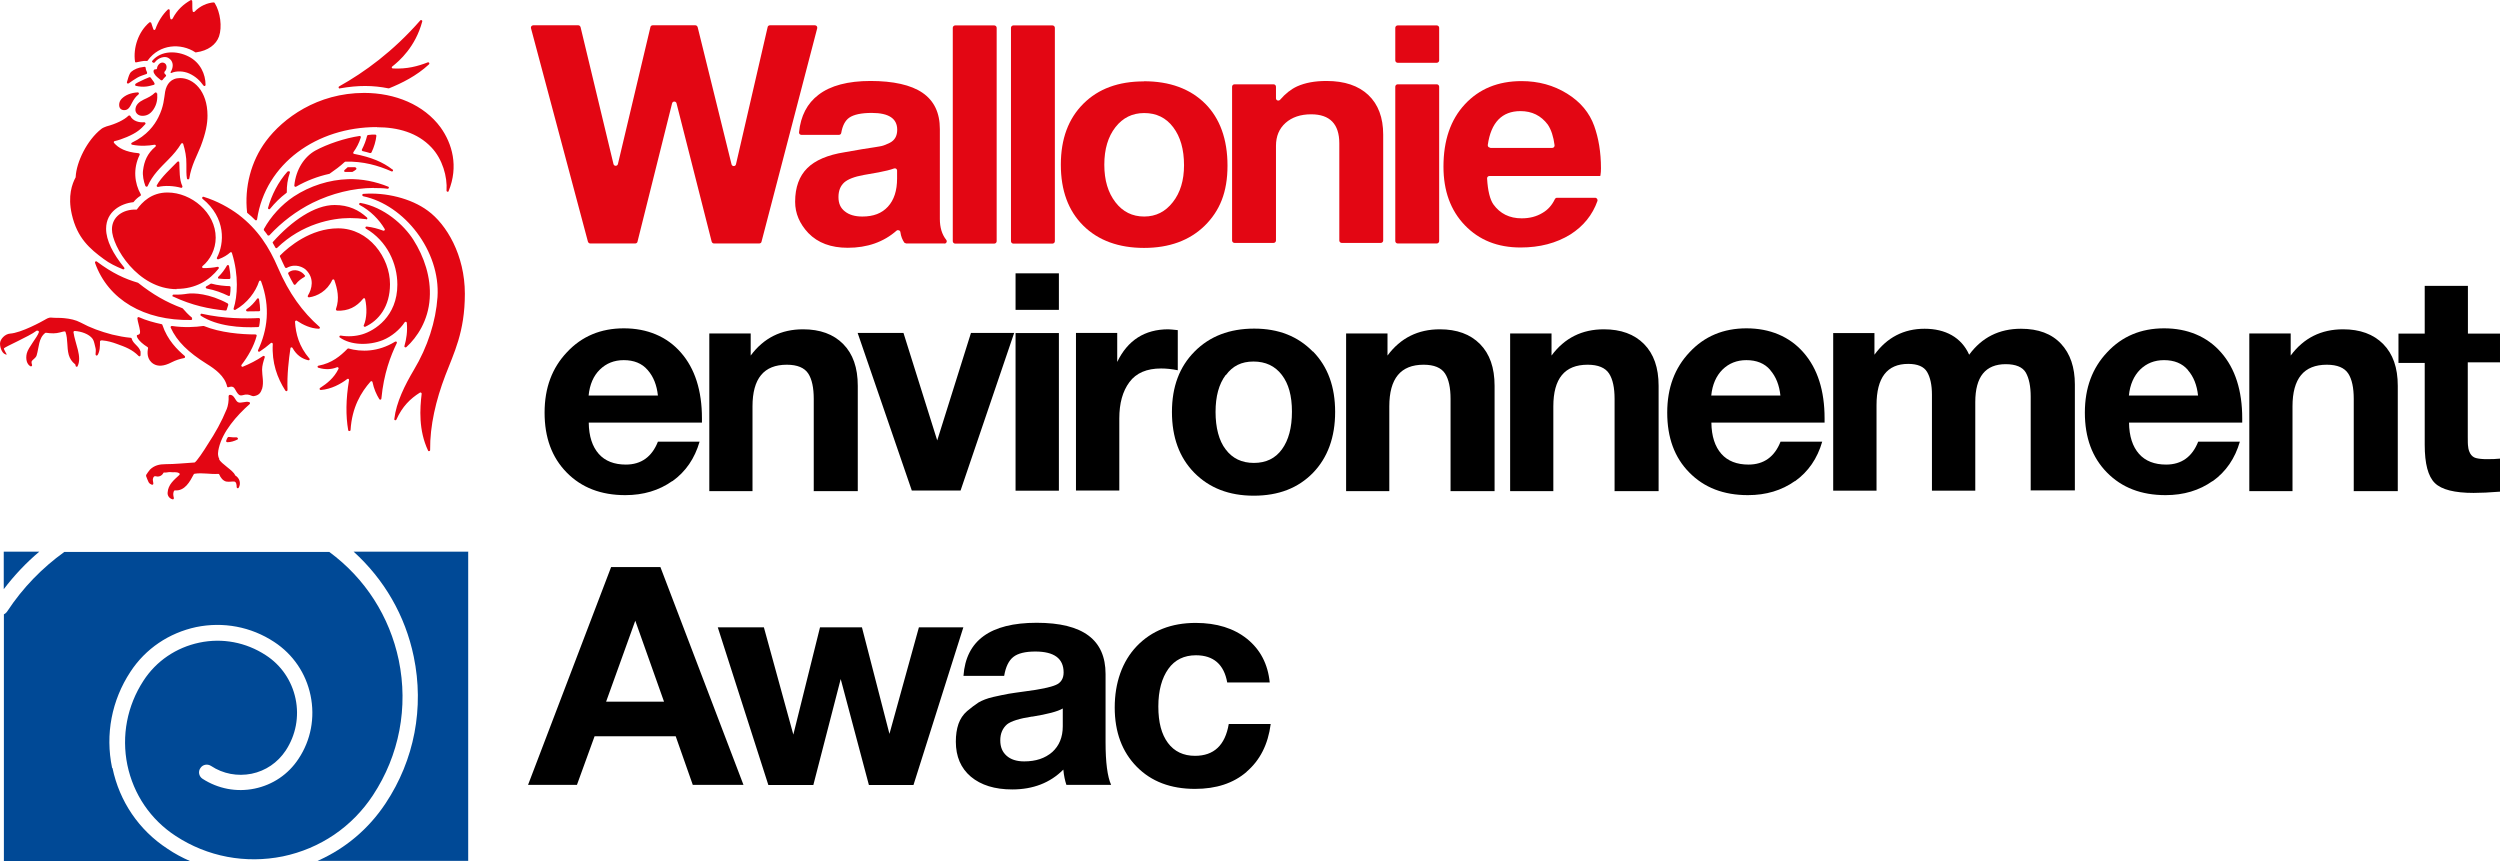
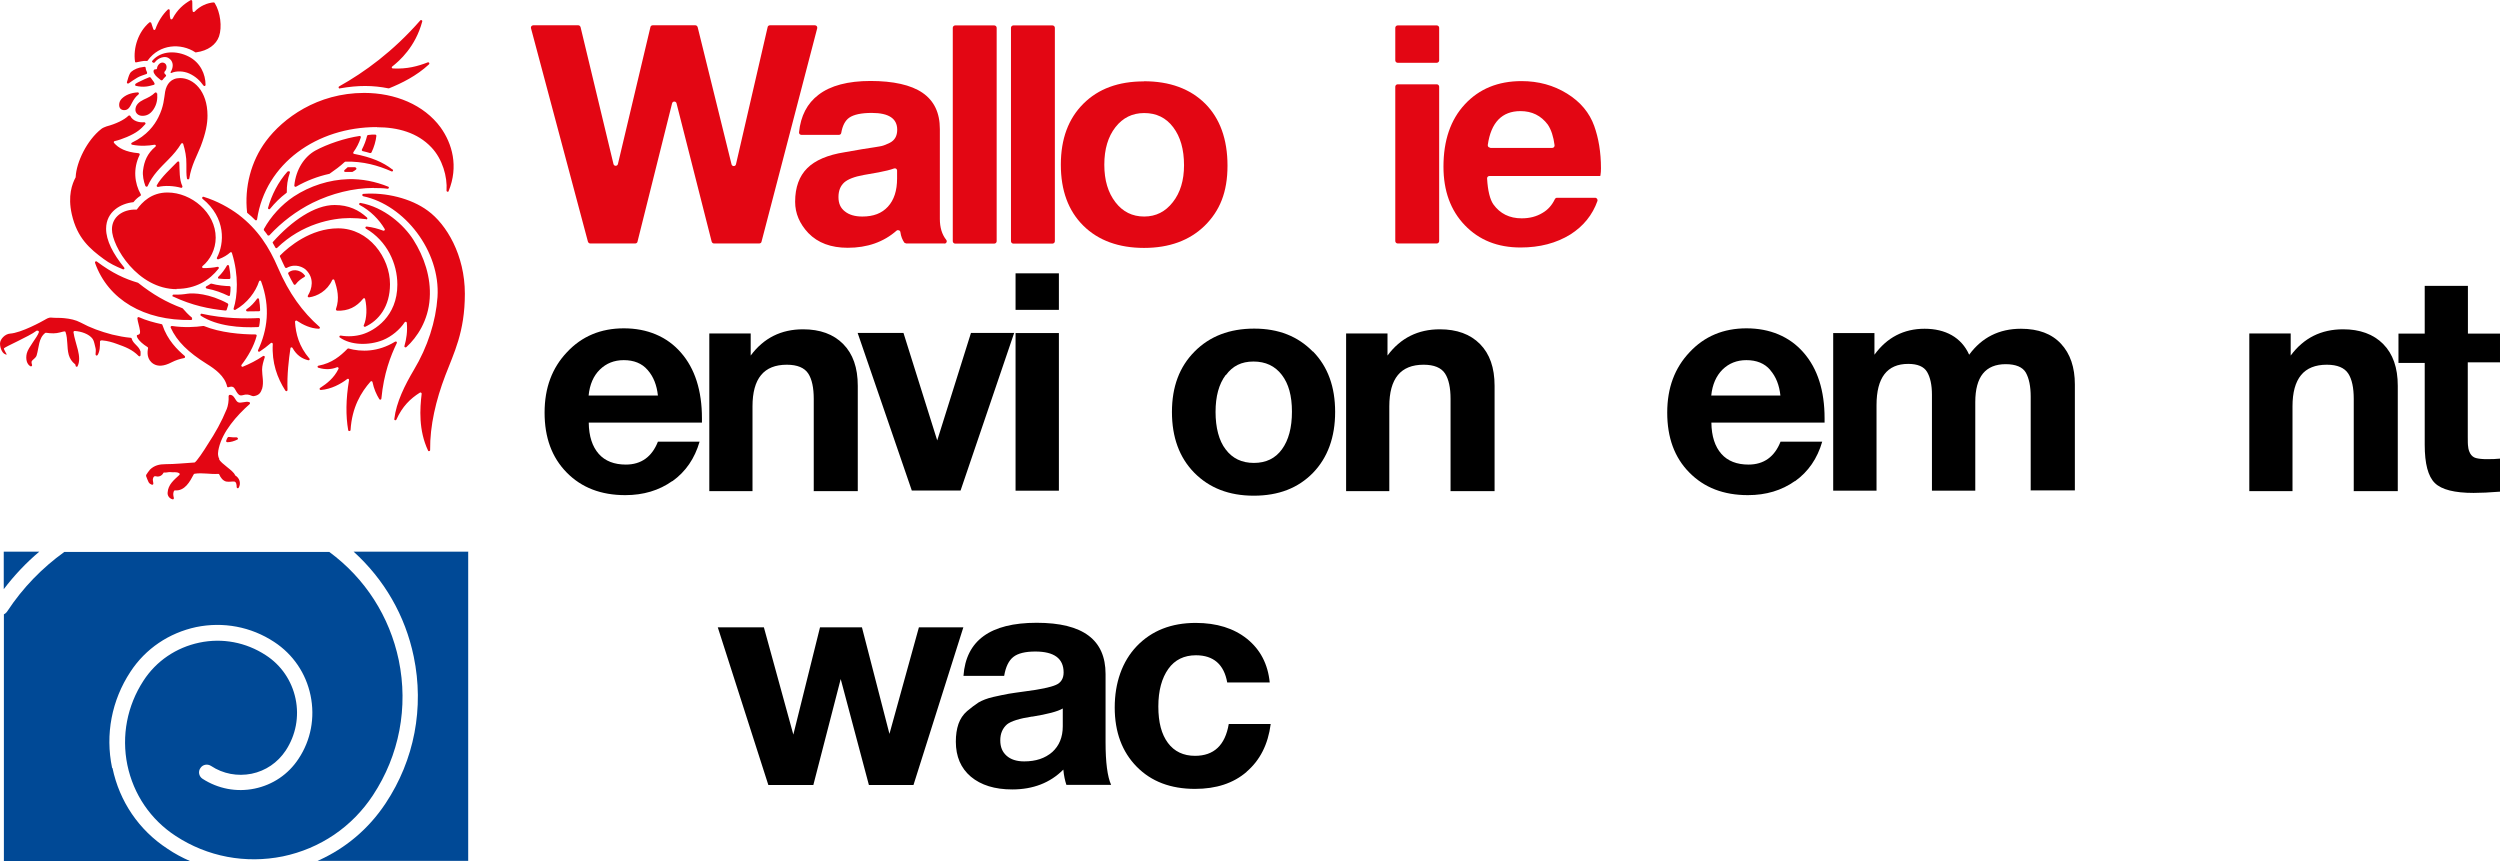
<svg xmlns="http://www.w3.org/2000/svg" id="Calque_1" width="180" height="62" viewBox="0 0 180 62">
  <defs>
    <style>.cls-1{fill:#e30613;}.cls-2{fill:#004996;}</style>
  </defs>
  <path class="cls-1" d="M54.64,17.53h-3.23c-.08,0-.14-.05-.17-.13l-2.53-9.96c-.04-.17-.28-.17-.32,0l-2.49,9.96c-.01.08-.09.13-.17.13h-3.23c-.08,0-.14-.05-.17-.13l-4.1-15.37c-.03-.1.05-.21.17-.21h3.23c.08,0,.14.05.17.13l2.37,9.86c.04.17.28.17.32,0l2.34-9.86c.01-.08.09-.13.17-.13h3.06c.08,0,.14.05.17.13l2.44,9.88c.04.17.28.17.32,0l2.28-9.88c.01-.08.09-.13.17-.13h3.23c.12,0,.19.1.17.21l-4.01,15.37c-.01.08-.09.13-.17.13" />
  <path class="cls-1" d="M68,17.53h-2.75s-.1-.03-.14-.06c-.14-.21-.24-.45-.28-.75-.01-.13-.17-.19-.27-.12-.94.83-2.12,1.24-3.52,1.24-1.21,0-2.15-.35-2.84-1.06-.63-.67-.95-1.42-.95-2.25,0-1.05.3-1.85.87-2.42s1.48-.96,2.7-1.15l1.26-.22c.78-.12,1.25-.19,1.41-.23.17-.04.35-.12.58-.23.35-.18.53-.49.53-.94,0-.8-.6-1.21-1.83-1.21-.76,0-1.3.12-1.62.34-.3.21-.49.58-.58,1.1-.01.08-.08.14-.17.14h-2.7c-.1,0-.18-.09-.17-.18.12-1.19.59-2.09,1.41-2.71.86-.66,2.12-.99,3.74-.99s2.91.28,3.74.85,1.25,1.43,1.25,2.61v6.47c0,.62.15,1.12.46,1.51.09.12,0,.27-.13.27M64.59,12.85v-.57c0-.12-.12-.19-.22-.15-.27.1-.64.19-1.11.28l-1.08.19c-.66.12-1.13.3-1.4.54-.27.25-.41.59-.41,1.05s.15.79.46,1.03c.31.25.73.37,1.26.37.8,0,1.4-.23,1.84-.71s.66-1.15.66-2.03" />
  <path class="cls-1" d="M71.76,2v15.37c0,.09-.08.17-.17.17h-2.82c-.09,0-.17-.08-.17-.17V2c0-.09.08-.17.17-.17h2.82c.09,0,.17.08.17.17" />
  <path class="cls-1" d="M75.95,2v15.37c0,.09-.08.17-.17.17h-2.82c-.09,0-.17-.08-.17-.17V2c0-.09.08-.17.17-.17h2.82c.09,0,.17.08.17.17" />
  <path class="cls-1" d="M82.36,5.85c1.86,0,3.33.54,4.41,1.61,1.07,1.07,1.61,2.57,1.61,4.47s-.55,3.25-1.65,4.33c-1.09,1.06-2.55,1.59-4.36,1.59s-3.29-.53-4.37-1.6-1.62-2.53-1.62-4.39.54-3.31,1.62-4.39,2.53-1.61,4.36-1.61M82.38,8.14c-.85,0-1.54.34-2.07,1.02s-.8,1.58-.8,2.7.27,2.01.8,2.7,1.22,1.03,2.07,1.03,1.53-.35,2.06-1.03c.54-.68.81-1.58.81-2.66,0-1.15-.26-2.05-.78-2.74s-1.22-1.02-2.08-1.02" />
-   <path class="cls-1" d="M88.88,6.07h2.82c.09,0,.17.08.17.17v.84c0,.15.19.22.3.1.37-.43.77-.75,1.22-.96.58-.26,1.27-.39,2.12-.39,1.3,0,2.3.34,3.01,1.01.71.67,1.07,1.63,1.07,2.85v7.63c0,.09-.08.17-.17.17h-2.82c-.09,0-.17-.08-.17-.17v-7c0-1.39-.68-2.09-2.03-2.09-.76,0-1.38.21-1.84.62s-.69.96-.69,1.65v6.82c0,.09-.08.17-.17.17h-2.82c-.09,0-.17-.08-.17-.17V6.24c0-.09.08-.17.17-.17" />
  <path class="cls-1" d="M103.62,2v2.35c0,.09-.08.17-.17.17h-2.82c-.09,0-.17-.08-.17-.17v-2.35c0-.09.08-.17.17-.17h2.82c.09,0,.17.08.17.17M103.62,6.24v11.12c0,.09-.08.17-.17.17h-2.82c-.09,0-.17-.08-.17-.17V6.24c0-.09.08-.17.17-.17h2.82c.09,0,.17.08.17.17" />
  <path class="cls-1" d="M115.2,12.67h-7.96c-.1,0-.18.09-.17.18.05.89.21,1.51.45,1.86.48.67,1.16,1.01,2.04,1.01.58,0,1.07-.13,1.5-.39.4-.23.69-.57.89-.99.03-.06.09-.1.15-.1h2.75c.12,0,.19.12.17.22-.36,1.02-1.02,1.83-1.95,2.42-1.02.63-2.21.94-3.59.94-1.65,0-2.98-.53-4.01-1.6s-1.54-2.48-1.54-4.22c0-1.89.51-3.38,1.54-4.49,1.03-1.11,2.39-1.67,4.08-1.67,1.22,0,2.31.3,3.28.9s1.61,1.38,1.95,2.32c.32.89.49,1.91.49,3.06,0,.18-.01.35-.04.53M107.3,10.65h4.46c.1,0,.18-.09.17-.19-.08-.62-.24-1.12-.49-1.49-.49-.65-1.14-.97-1.97-.97-1.32,0-2.12.81-2.35,2.44-.01.1.06.19.17.19" />
  <path class="cls-1" d="M15.76,33.05c.18.36,1.02.81,1.16,1.15,0,.01.01.03.03.04.31.19.41.57.24.87-.04.08-.15.05-.15-.04,0-.19-.03-.39-.19-.4-.17-.01-.36.04-.57,0-.23-.06-.4-.28-.49-.5-.01-.04-.05-.05-.08-.05-.57.04-1.13-.1-1.7-.01-.03,0-.05.03-.06.04-.28.53-.64,1.21-1.35,1.16-.04,0-.06.01-.08.05-.08.18-.04.34,0,.5,0,.06-.05.12-.1.09-.12-.03-.21-.1-.27-.18-.08-.12-.09-.21-.08-.32.04-.56.45-.89.84-1.25.04-.04.04-.1-.01-.13-.22-.12-.37-.04-.66-.08-.1-.01-.27.05-.39.03-.04,0-.08,0-.09.04-.1.19-.32.3-.54.23-.12-.03-.17.06-.19.12-.06.12,0,.25.01.39.01.08-.06.13-.13.09-.08-.04-.14-.06-.21-.17-.06-.12-.15-.35-.18-.44v-.08c.05-.09.21-.31.28-.39.31-.3.67-.39,1.12-.39.68,0,1.4-.08,2.08-.12.12,0,.73-.93.94-1.28.57-.87,1-1.63,1.39-2.58.09-.23.15-.58.13-.92,0-.04.03-.09.08-.09.33-.03.39.43.6.53.21.1.53-.09.8-.01.06.01.08.1.04.14-.96.85-1.94,1.98-2.22,3.15-.06.26-.12.53.04.83M17.06,31.49c-.19,0-.41,0-.58-.03-.04,0-.06,0-.09.04-.04.06-.08.14-.1.22-.03.05.01.12.08.12.24,0,.5-.08.72-.19.08-.04.04-.15-.04-.15M10.12,25.31c-.12-.41-.53-.54-.64-.93,0-.04-.04-.06-.08-.06-.44-.04-.85-.12-1.32-.23-.84-.22-1.56-.48-2.28-.87-.36-.19-.76-.27-1.16-.31-.32-.04-.69-.01-.91-.04-.23-.03-.36.08-.53.17-.15.09-1.67.93-2.48.98-.36.03-.71.39-.72.71,0,.32.17.8.49.8-.08-.15-.22-.39-.21-.44.06-.12,1.83-.87,2.34-1.27.03-.01.05-.03.08-.01.01,0,.03,0,.05.01.04.01.06.06.05.1-.13.39-.76,1.08-.87,1.52-.1.41,0,.79.26.93.06.04.14-.03.12-.09-.03-.1-.05-.17-.03-.26.08-.15.3-.23.36-.44.17-.56.13-1.24.62-1.61.01-.01.04-.01.06-.01.19.03.36.04.54.04.32,0,.62-.12.77-.14.04,0,.08.01.09.05.18.53.08,1.08.23,1.64.08.27.22.49.45.67.04.03.04.06.04.1,0,.09.12.13.15.04.33-.68-.18-1.61-.3-2.44,0-.05.04-.09.09-.09.46.03,1.03.21,1.29.57.12.17.14.43.21.67.04.15,0,.3,0,.44,0,.09.1.13.15.05.17-.27.17-.65.17-.97,0-.08.12-.09.17-.08.36.03.72.13,1.04.25.62.22,1.12.41,1.57.87.05.05.13.03.14-.05,0-.09.01-.18,0-.27M21.95,19.84c-.19-.3-.73-.56-1.17-.23-.03.03-.04.06-.03.1.12.26.27.54.4.76.03.05.1.05.14,0,.19-.26.42-.41.63-.53.04-.03.06-.08.04-.12M26.19,23.41c-.04.06.04.14.1.12.98-.45,1.79-1.46,1.79-3.07,0-1.91-1.52-4.02-3.73-4.02-1.99,0-3.57,1.33-4.18,1.95-.03.03-.03.06-.01.09.12.25.24.54.36.77.03.04.08.05.12.04.64-.36,1.21-.03,1.38.13.64.62.44,1.39.15,1.86-.04.06,0,.13.08.13.59-.08,1.31-.46,1.67-1.25.03-.06.13-.06.15,0,.22.63.39,1.32.12,2.09-.01.05.01.1.08.12.8.03,1.4-.27,1.88-.87.04-.05.13-.04.14.04.14.61.13,1.38-.1,1.89M26.36,15.8c.08,0,.13-.09.06-.14-.58-.53-1.3-.9-2.33-.9-1.44,0-3.09,1.15-4.44,2.66-.03.03-.03.06,0,.09.05.1.12.21.18.32.03.05.09.05.13.01,1.79-1.73,3.96-2.14,5.23-2.14.4,0,.78.03,1.16.08M26.92,13.54c.3,0,.63,0,.99.05.09,0,.13-.12.04-.15-.91-.37-1.9-.57-2.88-.54-1.36.04-2.75.48-3.92,1.25-.87.58-1.65,1.43-2.15,2.34-.01.03,0,.06,0,.09.08.09.14.18.21.27l.06.09s.09.05.13,0c.89-.96,1.95-1.76,3.11-2.34,1.39-.68,2.91-1.06,4.4-1.07M25.6,12.04h-.55s-.04,0-.05.03c-.05.05-.13.12-.19.17s-.03.15.05.14h.51c.09-.05.18-.1.26-.17.06-.04.04-.14-.04-.15M26.75,10.97c.18-.37.31-.81.35-1.19,0-.05-.04-.09-.09-.09-.17,0-.33,0-.5.03-.04,0-.06.03-.08.06-.08.34-.21.67-.37.98-.03.05,0,.1.05.12.18.04.36.09.53.14.04,0,.08,0,.1-.04M20.71,12.34c-.69.77-1.16,1.72-1.41,2.62-.03.09.09.14.14.08.35-.43.73-.81,1.17-1.14.03-.01.04-.04.04-.06-.01-.44.05-.92.22-1.41.03-.09-.08-.14-.14-.08M24.49,6.36c1.3-.23,2.37-.22,3.47,0h.05c.89-.36,1.98-.89,2.88-1.73.06-.06,0-.17-.09-.14-.72.28-1.49.49-2.51.44-.08,0-.12-.1-.05-.14.51-.4,1.67-1.41,2.16-3.24.03-.09-.09-.14-.14-.08-1.97,2.25-4.02,3.73-5.84,4.75-.08.05-.04.17.05.15M27.13,9.16c1.52,0,2.93.39,3.93,1.45.8.84,1.16,2.12,1.09,3.11,0,.09.13.13.15.04.73-1.78.26-3.42-.58-4.59-1.2-1.63-3.27-2.48-5.5-2.48-3.38,0-5.85,1.83-7.07,3.47-1.08,1.45-1.56,3.32-1.36,5.13,0,.03.01.04.03.05.19.15.37.32.55.5.05.05.13.03.14-.05.6-4.03,4.32-6.64,8.61-6.64M12.71,20.8c1.39,0,2.37-.62,3.03-1.46.05-.06,0-.14-.08-.13-.27.06-.68.1-1.03.09-.08,0-.1-.1-.05-.14.55-.45.95-1.21.95-2.05,0-1.8-1.75-3.25-3.47-3.25-1.17,0-1.83.71-2.19,1.2-.01.03-.04.04-.06.03-.98-.03-1.75.53-1.75,1.42,0,1.23,1.85,4.31,4.67,4.31M15.76,20.06c.26.03.53.04.75.03.04,0,.08-.04.08-.09,0-.3-.05-.57-.1-.85-.01-.08-.12-.09-.15-.03-.17.3-.37.57-.62.81-.05.05-.03.13.05.14M18.63,22.9c-.94.05-2.49.05-4.1-.31-.09-.03-.14.1-.06.15,1.16.75,2.83.87,4.11.81.04,0,.06-.03.08-.06.03-.13.05-.34.06-.5,0-.05-.04-.09-.09-.09M14.86,20.77c.64.12,1.12.31,1.58.53.05.03.12,0,.12-.06.03-.18.04-.36.04-.56,0-.04-.04-.08-.08-.08-.3,0-.89-.06-1.3-.18-.03,0-.04,0-.06.01-.09.06-.19.13-.31.19-.06.04-.05.14.03.15M12.46,21.35c1.38.65,2.6.89,3.77,1.01.04,0,.08-.01.09-.05.04-.13.08-.25.12-.37-.01-.04-.03-.06-.04-.09-1.32-.72-2.47-.77-2.92-.7-.24.04-.59.08-.98.06-.09,0-.12.12-.04.15M17.79,22.42c.27,0,.6,0,.86-.01.04,0,.08-.04.08-.08,0-.21-.03-.5-.08-.79-.01-.06-.1-.09-.14-.03-.19.26-.42.53-.76.76-.06.05-.04.14.05.15M13.83,22.88c-.27-.22-.51-.48-.66-.66,0,0-.03-.03-.04-.03-1.16-.43-2.13-.99-3.19-1.83,0,0-.01,0-.03-.01-.91-.27-1.81-.67-2.94-1.52-.06-.05-.15.01-.13.09.94,2.67,3.55,4.18,6.92,4.12.08,0,.1-.1.05-.14M13.31,25.64c-.53-.45-1.25-1.14-1.62-2.25,0-.03-.03-.05-.06-.05-.55-.12-1.11-.27-1.62-.5-.05-.03-.12.01-.12.08.03.27.15.59.19.9.03.26-.08.27-.19.3-.13.03.04.44.73.87.03.01.05.05.04.09-.06.28-.1.81.39,1.12.31.19.73.19,1.32-.12.3-.15.55-.23.89-.3.06,0,.09-.1.04-.14M18.87,28c.14-.49,0-.94,0-1.39,0-.27.09-.58.19-.88.03-.08-.06-.14-.13-.09-.44.3-.95.56-1.44.76-.08.04-.15-.06-.1-.13.45-.58.89-1.33,1.09-2.09.01-.05-.03-.1-.08-.1-1.02,0-2.53-.12-3.73-.61h-.04c-.54.08-1.38.13-2.25,0-.06,0-.12.05-.09.12.45.99,1.27,1.78,2.58,2.6.6.37,1.31.88,1.48,1.63,0,.05.06.08.1.06.27-.09.39-.03.5.19.1.19.23.4.39.4.12,0,.15-.03.33-.06.12-.01.22,0,.3.03.14.06.23.09.31.08.31-.05.48-.19.57-.49M22.28,25.82c-.76-.89-.98-1.77-1.04-2.65,0-.06.08-.12.13-.08.46.31,1,.56,1.58.58.08,0,.12-.09.05-.14-1.21-1.06-2.2-2.42-2.98-4.24-.64-1.49-1.44-2.76-2.85-3.84-.66-.49-1.53-.98-2.51-1.28-.09-.03-.14.09-.08.14,1.7,1.38,1.58,3.22,1.04,4.24-.04.06.03.14.1.12.39-.14.66-.32.85-.49.04-.04.12-.03.13.04.5,1.6.4,3.13.12,3.99-.03.06.05.13.12.1.86-.48,1.47-1.3,1.71-2.05.03-.08.13-.08.15,0,.69,1.87.45,3.51-.22,4.95-.04.08.05.15.12.1.26-.17.55-.39.8-.61.05-.05.14,0,.14.06-.08,1.36.32,2.45.91,3.37.05.06.15.04.15-.05-.04-1.11.09-2.18.21-3,0-.08.12-.1.15-.03.3.54.71.79,1.14.89.08.01.13-.08.08-.13M28.43,24.61c-1.21.74-2.43.74-3.34.48-.03,0-.06,0-.08.03-.49.5-1.11,1.03-2.08,1.21-.09.01-.09.13,0,.15.5.15.95.12,1.34-.04.06-.03.14.05.1.12-.32.66-.84,1.06-1.32,1.37-.08.05-.04.15.05.15.75-.06,1.43-.43,1.9-.79.06-.05.14,0,.13.08-.23,1.38-.24,2.57-.06,3.6.01.09.15.09.17,0,.1-1.65.76-2.73,1.44-3.5.04-.05.13-.03.14.04.1.49.28.89.49,1.23.04.06.14.05.15-.04.17-1.81.67-3.09,1.11-4,.04-.08-.05-.14-.12-.1M30.94,21.47c.1-1.5-.4-2.98-1.18-4.21-.69-1.08-2.11-2.35-3.81-2.65-.09-.01-.13.12-.05.15.77.41,1.4,1.05,1.8,1.73.04.06-.03.14-.1.12-.4-.15-.78-.25-1.2-.3-.09,0-.13.1-.05.15,1.52.89,2.26,2.52,2.26,4.03,0,2.31-1.65,3.32-2.52,3.58-.5.15-1.04.18-1.56.09-.09-.01-.13.1-.06.14.78.56,2.08.59,3.09.19.64-.26,1.23-.76,1.58-1.29.04-.06.14-.04.15.04.06.61-.03,1.19-.17,1.67-.03.08.08.14.14.08.77-.7,1.58-1.91,1.68-3.51M28.54,30.21c-.04.09-.17.05-.15-.04.14-1.21.76-2.44,1.41-3.54.99-1.65,1.58-3.49,1.7-5.24.22-3.32-2.39-6.64-5.35-7.26-.09-.03-.09-.15,0-.17,1.61-.13,3.45.32,4.65,1.21,1.35.98,2.67,3.2,2.67,5.98s-.8,4.28-1.41,5.89c-.67,1.76-1.11,3.6-1.09,5.36,0,.09-.12.12-.15.04-.69-1.46-.59-3.02-.46-4.09,0-.06-.06-.12-.13-.08-.68.43-1.26.98-1.7,1.96M10.48,13.4c.03.06.13.06.15,0,.35-.8.93-1.34,1.48-1.9.39-.39.68-.74.93-1.15.04-.06.13-.05.15.01.14.46.24.94.23,1.46,0,.43-.01.76.04,1.03.01.09.15.09.17,0,.14-.94.58-1.69.82-2.31.37-.97.49-1.63.49-2.22,0-1.78-1.02-2.7-1.97-2.7-.66,0-.98.44-1.08.98-.08.48-.09,1.06-.49,1.85-.28.56-.81,1.3-1.9,1.82-.08.04-.06.14.01.15.62.12,1.16.08,1.62,0,.08-.01.13.09.06.14-.59.49-.81,1.06-.89,1.7-.05.36.04.79.17,1.14M12.77,11.65c-.42.44-1.18,1.12-1.48,1.69-.04.06.03.13.09.12.51-.12,1.14-.08,1.65.06.06.03.13-.05.1-.12-.23-.48-.19-1.12-.22-1.7,0-.08-.09-.1-.14-.05M28.25,12.2c-.67-.52-1.5-.88-2.75-1.12-.06,0-.09-.08-.05-.13.23-.32.41-.66.53-1.06.01-.05-.04-.12-.09-.1-1.02.15-2.31.57-3.2,1.06-.76.43-1.38,1.32-1.5,2.51,0,.06.06.12.13.08.75-.43,1.56-.74,2.38-.92,0,0,.03,0,.03-.01.39-.27.76-.54,1.08-.84.01-.01.04-.03.05-.03,1.29-.04,2.38.28,3.33.7.09.04.15-.08.08-.14M9.77,6.03c-.06.04-.05.14.01.15.24.06.54.08.75.05.14-.01.4-.08.54-.12.05-.01.08-.06.05-.12-.03-.06-.06-.13-.12-.19-.05-.08-.1-.14-.15-.21-.03-.03-.06-.04-.1-.03-.23.09-.45.19-.67.3-.09.04-.21.1-.32.17M8.58,7.56c0,.27.18.37.36.37.27,0,.39-.17.57-.54.13-.25.27-.44.46-.59.06-.05.03-.15-.05-.15-.5.03-.89.19-1.16.46-.12.12-.18.28-.18.43M11.29,6.73c0-.08-.09-.1-.14-.05-.22.22-.49.35-.8.49-.35.17-.6.39-.6.74,0,.22.19.43.5.43s.57-.12.8-.46c.24-.36.3-.74.27-1.15M11.85,5.29s-.04-.09,0-.13c.04-.04.08-.09.1-.14.09-.21.03-.43-.14-.49-.17-.08-.37.04-.46.23-.03.05-.04.1-.04.15s-.05.09-.1.08c-.05,0-.09,0-.13.05-.04.05-.04.17.04.28.05.09.13.18.22.25.08.06.15.13.23.19.04.04.09.03.13,0,.06-.09.15-.18.23-.26.04-.03.04-.08,0-.12-.03-.04-.06-.06-.09-.09M15.4.17c-.48.04-.99.25-1.39.67-.05.05-.13.03-.14-.04-.04-.22-.01-.52-.03-.72,0-.06-.08-.1-.13-.06-.48.28-.94.66-1.29,1.33-.04.06-.13.06-.15,0-.06-.19-.05-.44-.05-.61,0-.08-.09-.1-.14-.05-.37.35-.71.88-.89,1.41-.03.08-.13.08-.15,0-.06-.14-.1-.32-.15-.45-.03-.05-.09-.06-.13-.04-.81.68-1.18,1.85-1.04,2.82,0,.04.05.08.09.06.22-.03.48-.13.75-.1.03,0,.06,0,.08-.04.85-1.18,2.38-1.27,3.43-.58.01,0,.04.01.05,0,.87-.12,1.44-.56,1.65-1.15.23-.67.1-1.74-.31-2.4-.01-.03-.05-.04-.08-.04M9.98,11.03c-.94-.08-1.45-.37-1.77-.74-.04-.05-.01-.12.04-.13.48-.1,1.31-.44,1.7-.74.19-.14.36-.31.51-.48.05-.05,0-.14-.08-.14-.37.04-.82-.09-.99-.44-.03-.05-.09-.06-.14-.03-.3.3-.9.59-1.58.77-.1.03-.3.12-.37.18-1.04.81-1.8,2.4-1.85,3.45v.03c-.26.48-.58,1.34-.28,2.67.39,1.72,1.31,2.49,2.3,3.22.41.31.87.53,1.38.74.08.03.15-.06.09-.13-.8-.99-1.3-1.94-1.3-2.79,0-1.25,1.08-1.82,1.94-1.91.03,0,.04-.01.05-.03.14-.18.33-.34.48-.43.04-.03.04-.06.03-.1-.46-.81-.57-1.85-.09-2.84.03-.05,0-.12-.06-.12M9.87,5.6c.22-.13.45-.19.67-.27.05-.01.06-.08.05-.12-.05-.1-.1-.21-.1-.32,0-.05-.05-.08-.09-.08-.1.01-.22.04-.35.06-.31.08-.6.25-.69.41-.1.18-.15.41-.22.63-.03.08.06.14.13.09.19-.14.4-.28.62-.41M10.99,4.48s.03.01.04.03c.04.03.09.01.12-.03.26-.34.71-.45.95-.32.48.27.36.77.17,1.05.01,0,.04.03.05.05.4-.18.91-.14,1.3.03.48.22.78.52,1.03.87.05.06.15.04.15-.05,0-.76-.37-1.61-1.22-2.04-.84-.43-1.97-.45-2.61.3-.04.04-.03.1.03.13" />
  <path d="M48.4,34.64c-.95.67-2.07,1.01-3.38,1.01-1.75,0-3.15-.54-4.22-1.63s-1.59-2.52-1.59-4.31.54-3.22,1.61-4.35c1.07-1.15,2.44-1.72,4.1-1.72s3.09.58,4.1,1.74c1.02,1.16,1.52,2.75,1.52,4.74v.31h-8.15c.01.98.26,1.73.72,2.25s1.12.77,1.95.77c1.11,0,1.88-.56,2.31-1.65h3c-.35,1.21-1,2.16-1.95,2.84h-.01ZM46.63,26.64c-.41-.48-.99-.71-1.72-.71-.69,0-1.26.23-1.72.68s-.73,1.07-.81,1.87h4.99c-.08-.75-.32-1.36-.73-1.83h0Z" />
  <path d="M58.59,35.33v-6.61c0-.8-.13-1.42-.4-1.83s-.78-.63-1.54-.63c-1.65,0-2.47.99-2.47,3v6.1h-3.11v-11.35h2.98v1.59c.94-1.27,2.2-1.89,3.77-1.89,1.22,0,2.19.35,2.89,1.06s1.05,1.7,1.05,3.01v7.58h-3.18Z" />
  <path d="M73.02,23.97l-3.86,11.35h-3.51l-3.9-11.35h3.3l2.43,7.74,2.43-7.74h3.11-.01Z" />
  <path d="M76.24,22.31h-3.12v-2.63h3.12v2.63ZM76.24,35.33h-3.12v-11.35h3.12v11.35Z" />
-   <path d="M84.81,26.66c-.44-.09-.85-.13-1.21-.13-1.03,0-1.79.32-2.28.98s-.73,1.52-.73,2.62v5.19h-3.12v-11.35h2.97v2.09c.75-1.56,1.98-2.35,3.68-2.35.14,0,.37.03.68.06v2.88h.01Z" />
  <path d="M94.54,25.31c1.07,1.1,1.59,2.54,1.59,4.35s-.53,3.28-1.59,4.38c-1.07,1.1-2.48,1.65-4.27,1.65s-3.2-.56-4.28-1.65c-1.08-1.1-1.61-2.56-1.61-4.38s.54-3.25,1.63-4.35c1.09-1.1,2.52-1.65,4.29-1.65s3.15.56,4.22,1.65h.01ZM88.25,27c-.49.65-.73,1.54-.73,2.66s.24,2.07.73,2.7c.49.65,1.16.97,2.03.97s1.54-.32,2.02-.98.72-1.56.72-2.71-.24-2.01-.73-2.65-1.17-.96-2.04-.96-1.5.32-1.98.97h-.01Z" />
  <path d="M104.44,35.33v-6.61c0-.8-.13-1.42-.4-1.83s-.78-.63-1.54-.63c-1.65,0-2.47.99-2.47,3v6.1h-3.11v-11.35h2.98v1.59c.94-1.27,2.2-1.89,3.77-1.89,1.22,0,2.19.35,2.89,1.06s1.05,1.7,1.05,3.01v7.58h-3.18Z" />
-   <path d="M116.25,35.33v-6.61c0-.8-.13-1.42-.4-1.83s-.78-.63-1.54-.63c-1.65,0-2.47.99-2.47,3v6.1h-3.11v-11.35h2.98v1.59c.94-1.27,2.2-1.89,3.77-1.89,1.22,0,2.19.35,2.89,1.06s1.05,1.7,1.05,3.01v7.58h-3.18Z" />
  <path d="M129.23,34.64c-.95.67-2.07,1.01-3.38,1.01-1.75,0-3.15-.54-4.22-1.63-1.07-1.08-1.59-2.52-1.59-4.31s.54-3.22,1.61-4.35c1.07-1.15,2.44-1.72,4.1-1.72s3.09.58,4.1,1.74c1.02,1.16,1.52,2.75,1.52,4.74v.31h-8.15c.01.98.26,1.73.72,2.25s1.12.77,1.95.77c1.11,0,1.88-.56,2.31-1.65h3c-.35,1.21-1,2.16-1.95,2.84h-.01ZM127.46,26.64c-.41-.48-.99-.71-1.72-.71-.69,0-1.26.23-1.72.68-.45.45-.73,1.07-.81,1.87h4.98c-.08-.75-.32-1.36-.73-1.83h.01Z" />
  <path d="M146.21,35.33v-6.77c0-.75-.12-1.32-.35-1.73-.23-.4-.72-.61-1.45-.61-1.45,0-2.19.9-2.19,2.73v6.38h-3.12v-6.91c0-.7-.12-1.25-.35-1.64-.23-.39-.69-.58-1.36-.58-1.52,0-2.28.99-2.28,2.97v6.16h-3.12v-11.35h2.97v1.56c.9-1.24,2.11-1.87,3.61-1.87s2.65.62,3.21,1.87c.91-1.24,2.15-1.87,3.73-1.87,1.25,0,2.21.36,2.88,1.08s1,1.7,1,2.93v7.63h-3.19Z" />
-   <path d="M159.3,34.64c-.95.67-2.07,1.01-3.38,1.01-1.75,0-3.15-.54-4.22-1.63s-1.59-2.52-1.59-4.31.54-3.22,1.61-4.35c1.07-1.15,2.44-1.72,4.1-1.72s3.09.58,4.1,1.74c1.02,1.16,1.52,2.75,1.52,4.74v.31h-8.15c.01.98.26,1.73.72,2.25s1.12.77,1.95.77c1.11,0,1.88-.56,2.31-1.65h3c-.35,1.21-1,2.16-1.95,2.84h-.01ZM157.53,26.64c-.41-.48-.99-.71-1.72-.71-.69,0-1.26.23-1.72.68-.45.45-.73,1.07-.81,1.87h4.98c-.08-.75-.32-1.36-.73-1.83h.01Z" />
  <path d="M169.47,35.33v-6.61c0-.8-.13-1.42-.4-1.83s-.78-.63-1.54-.63c-1.65,0-2.47.99-2.47,3v6.1h-3.11v-11.35h2.98v1.59c.94-1.27,2.2-1.89,3.77-1.89,1.22,0,2.19.35,2.89,1.06s1.05,1.7,1.05,3.01v7.58h-3.18Z" />
  <path d="M179.99,26.09h-2.31v5.35c0,.34,0,.58.03.74.01.15.06.31.15.48.09.15.22.27.41.32s.45.08.78.08c.39,0,.69-.01.95-.04v2.38c-.76.06-1.4.09-1.9.09-1.36,0-2.3-.23-2.79-.71-.49-.48-.73-1.39-.73-2.76v-5.89h-1.89v-2.11h1.89v-3.44h3.11v3.44h2.31v2.11-.03Z" />
-   <path d="M53.49,56.51h-3.61l-1.23-3.5h-5.84l-1.27,3.5h-3.52l5.98-15.68h3.55l5.98,15.68h-.03ZM45.74,44.69l-2.1,5.83h4.17l-2.07-5.83Z" />
  <path d="M55,45.17l2.12,7.72,1.92-7.72h3.02l1.98,7.67,2.12-7.67h3.2l-3.59,11.35h-3.21l-2.03-7.63-1.97,7.63h-3.24l-3.64-11.35h3.33-.01Z" />
  <path d="M76.78,56.51c-.1-.3-.18-.66-.22-1.1-.95.96-2.19,1.43-3.68,1.43-1.26,0-2.25-.31-2.98-.92-.72-.61-1.08-1.45-1.08-2.52,0-.48.06-.9.19-1.28.13-.36.33-.67.62-.92s.57-.45.82-.62c.26-.15.62-.3,1.07-.4.45-.1.82-.18,1.11-.23s.67-.1,1.17-.17c1.11-.14,1.84-.3,2.21-.46.37-.15.57-.46.57-.9,0-1.01-.68-1.51-2.04-1.51-.72,0-1.25.13-1.58.39s-.55.71-.66,1.36h-2.93c.18-2.54,1.93-3.82,5.27-3.82s4.96,1.23,4.96,3.69v4.91c0,1.43.13,2.47.4,3.07h-3.21ZM74.32,51.59c-.93.14-1.53.34-1.81.56-.32.28-.49.66-.49,1.15s.15.84.45,1.11.72.41,1.27.41c.84,0,1.5-.22,2.02-.67.5-.45.76-1.07.76-1.86v-1.28c-.37.22-1.11.41-2.21.59h.01Z" />
  <path d="M89.76,55.57c-.96.83-2.2,1.23-3.72,1.23-1.75,0-3.15-.53-4.2-1.6-1.05-1.07-1.58-2.49-1.58-4.26s.53-3.31,1.59-4.42c1.07-1.11,2.48-1.67,4.24-1.67,1.52,0,2.75.39,3.7,1.15.95.77,1.5,1.81,1.63,3.14h-3.06c-.23-1.3-.99-1.96-2.25-1.96-.85,0-1.52.32-1.99.98s-.72,1.56-.72,2.71.23,2,.69,2.62,1.12.93,1.95.93c1.36,0,2.17-.76,2.43-2.29h3.02c-.19,1.47-.77,2.61-1.74,3.44h-.01Z" />
  <path class="cls-2" d="M8.07,55.28c-.5-2.4-.03-4.86,1.32-6.91,1.09-1.67,2.78-2.8,4.73-3.22,1.95-.4,3.95-.03,5.62,1.07,1.36.89,2.29,2.26,2.62,3.85s.03,3.22-.87,4.57c-.73,1.11-1.85,1.87-3.16,2.14-1.3.27-2.64.01-3.75-.71-.26-.17-.33-.52-.15-.77.17-.26.51-.32.77-.15.86.57,1.9.76,2.91.56,1.02-.21,1.88-.8,2.46-1.67.73-1.11.98-2.44.71-3.73s-1.03-2.42-2.15-3.14c-1.43-.93-3.12-1.25-4.78-.9s-3.1,1.32-4.02,2.74c-1.18,1.81-1.59,3.97-1.16,6.07.44,2.11,1.67,3.93,3.48,5.11,2.29,1.5,5.03,2.01,7.71,1.47,2.69-.56,4.99-2.12,6.49-4.4,1.9-2.88,2.56-6.34,1.86-9.73-.66-3.15-2.42-5.89-5-7.79H4.63c-1.58,1.14-2.98,2.56-4.11,4.28-.06.09-.15.17-.24.21v17.77h13.41c-.57-.25-1.12-.54-1.63-.89-2.06-1.34-3.46-3.41-3.96-5.81h-.01Z" />
  <path class="cls-2" d="M2.82,39.72H.27v2.7c.77-1.01,1.62-1.91,2.56-2.7h-.01Z" />
  <path class="cls-2" d="M33.73,39.72h-8.27c2.2,1.99,3.72,4.6,4.33,7.56.76,3.67.05,7.43-2.02,10.55-1.22,1.85-2.91,3.27-4.9,4.15h10.84v-22.27h.01Z" />
</svg>